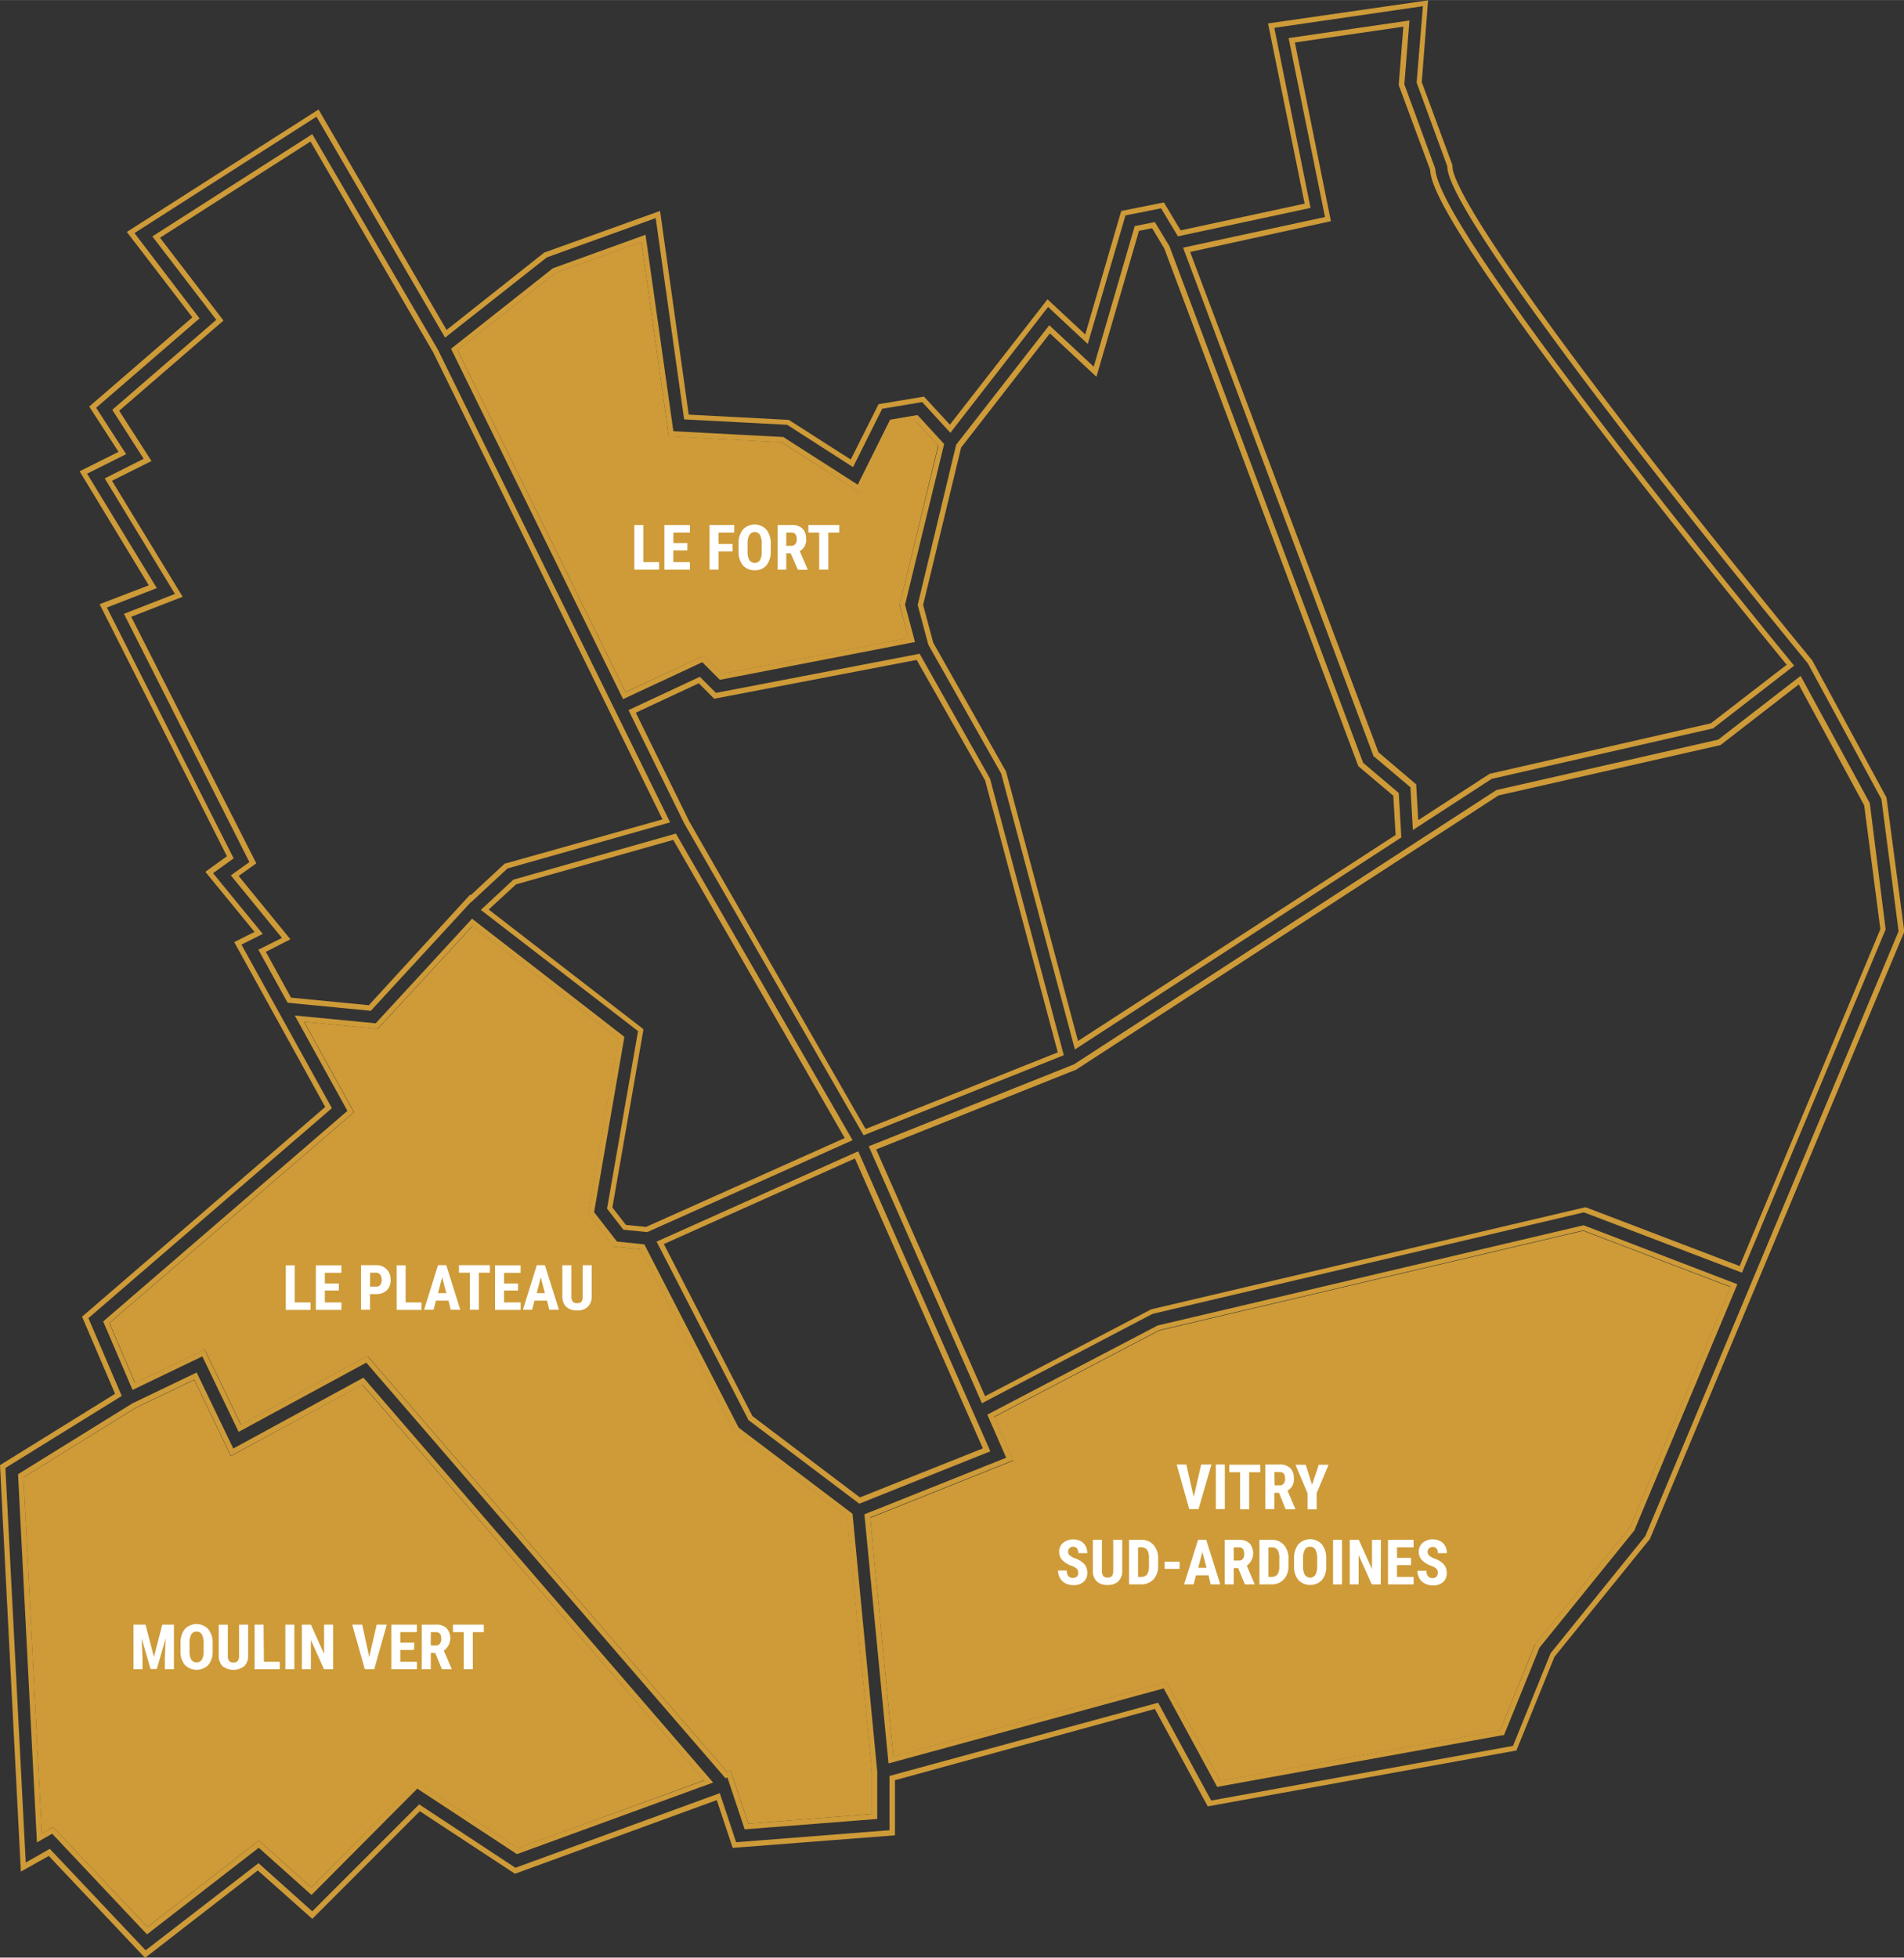
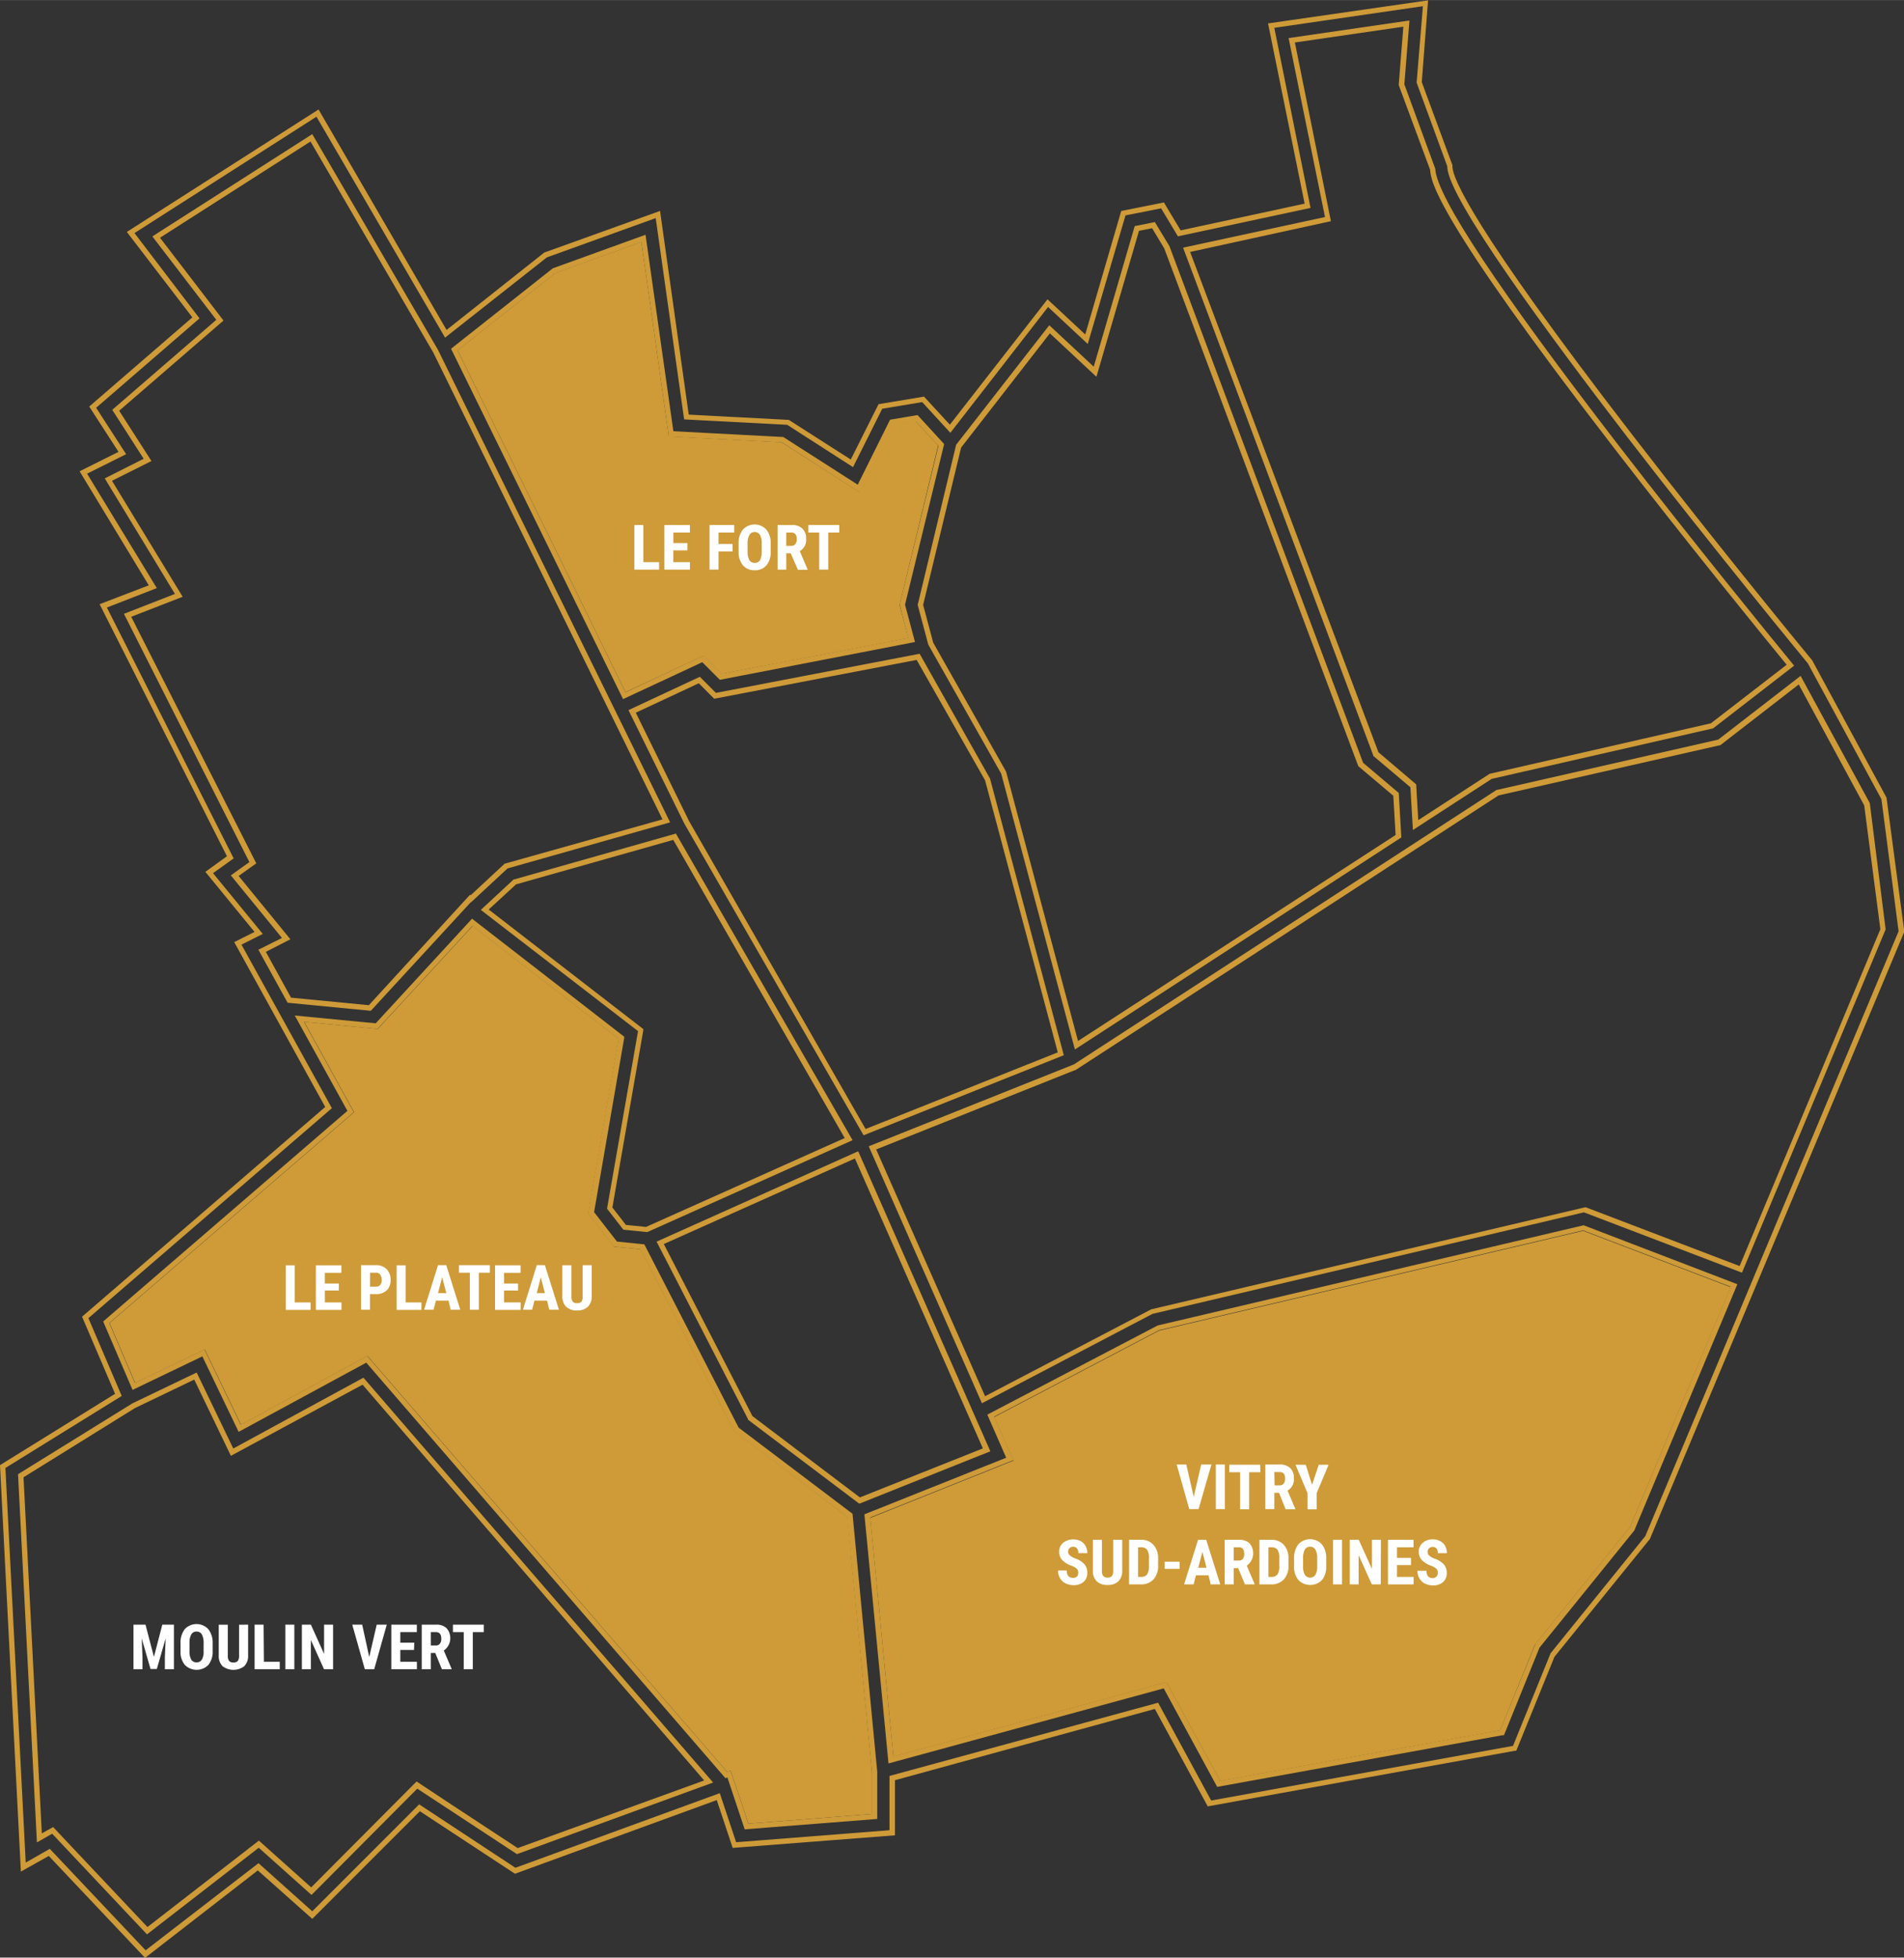
<svg xmlns="http://www.w3.org/2000/svg" id="Calque_2" data-name="Calque 2" width="106.82mm" height="109.79mm" viewBox="0 0 302.8 311.21">
  <rect x="0" y="0" width="302.8" height="311.21" fill="#333333" stroke="none" />
  <defs>
    <style>.cls-1{fill:#ce9b38;}.cls-2{fill:#fff;}</style>
  </defs>
  <path class="cls-1" d="M162,108.58,142,74.27,116.57,90.53l10.17,13.26L110.19,118.1l5,7.78L109,129l11.2,18.36-8.11,3.16L132,190l-2.95,2.11,8.13,9.95-3.75,1.87,4.65,8.43,13.23,1.28,15.88-17.24.05,0,5.81-5.39,25.84-7.32Zm10.73,81.67-.09,0-5.44,5.05-.1-.08L151,212.75l-12.38-1.2-4-7.28,3.9-2-8.23-10.07,2.81-2L113.21,151l8.18-3.18-11.24-18.44,6.28-3.14-5.14-8,16.59-14.34L117.79,90.74l23.93-15.3L161.25,109l36.45,74.21Zm-22.36,82-.22-.25-20.71,11.26-5.82-12.08-10.2,4.89-18.2,11.27,3,58.46,2.41-1.38,15.08,16,17.77-13.77,8.39,7.5L158.7,337.3l15.68,10.3.18.11,31.19-11.38Zm8.23,63.94L141.83,353l-8.32-7.44-17.72,13.74-15-15.89-1.8,1-2.91-56.61,17.72-11,9.43-4.53,5.83,12.12L150,273.08,204.33,336l-29.66,10.82ZM200,185.76l-.16-.29-25.69,7.28-.1,0-5.22,4.85,25,19.27-4.93,28.23,2.6,3.34,3.78.38,32.65-14.61ZM195.08,248l-3.2-.32-2.15-2.77,4.91-28.12,0-.25-24.58-19,4.35-4,25-7.07,27.27,47.4Zm32.8,45.6-18.11-13.69-15-29.14-4.35-.44-3.64-4.68L191.6,218l0-.25L167.41,199l-15.32,16.63-12.87-1.24,8.37,15.16-38.84,33.48,4.67,10.88,11.1-5.33,5.77,12,20.3-11,56.93,65.84.19.22.31-.12,2.75,8.25,21.08-1.65v-7.5ZM231,341.33l-19.65,1.54-2.82-8.45-.57.21-57-65.87-.22-.25-20.11,10.93-5.76-11.95-11.07,5.31-4.08-9.52,38.89-33.52-7.93-14.37,11.7,1.14,15.09-16.38,23.22,17.93-4.85,27.79,4.09,5.26,4.25.42,14.85,28.83,0,.08,18,13.59L231,334.62Zm11.44-217.79-4.2-4.58-4.33.73L228.75,130l-11.84-7.58-17.48-.92L195,90.27,180.26,95.6l-16.19,12.79,27.36,55.7,12.63-5.9,2.79,2.8,31-6-1.58-5.91Zm-5.64,30.85-29.68,5.69-2.9-2.89L191.82,163l-26.71-54.36,15.56-12.28,13.67-4.94,4.36,30.92,18,.94,12.43,8,5.39-10.78,3.47-.58,3.59,3.92L235.43,149l0,.11ZM228.76,236l-32,14.34,14.54,28.22,0,.08L229,292l20.84-8.33ZM212,278.07l-14.09-27.35,30.46-13.63,20.35,46.09L229.09,291Zm37.79-101.34-11.19-19.84L206.2,163.1l-2.56-2.56-11.35,5.3,8.86,18,28.35,49.28.18.31,31.84-12.73Zm-47.86,6.76-8.48-17.25,10.06-4.7,2.45,2.46,32.2-6.17L249,177l11.56,43.25L230,232.43ZM314.78,179l-5.67-4.8-30.8-82.13L276,88.25l-3.2.64-6.52,22.35-7.07-6.59-14.81,19L238.31,149l0,.1,1.69,6.33,11.59,20.5,11.72,43.84L315,186.21l.2-.13Zm-51,39.44L252.4,175.84l-.06-.23-11.59-20.5-1.6-6,6-25,14.14-18.19,7.39,6.9,6.76-23.17,2.13-.42,1.93,3.22,30.69,81.86.17.44,5.56,4.7.37,6.24Zm80.39,29.3-67.73,15.93-27.08,14.17,3,6.85-22.55,9,3.83,39.57,43.76-11.93,8.5,15.66,45.35-8.21.23,0,5.64-13.9,15.12-18.68,0-.05,16.35-39.05Zm7.41,48-15.12,18.68,0,.05L330.91,328l-44.53,8.05-8.53-15.7-43.43,11.84-3.68-38,22.77-9.11-3.06-6.92,26.24-13.75,67.43-15.86,23.44,8.95Zm25.76-137.28c-3.44-4.19-15.62-19.1-27.69-34.74-19-24.65-28.81-39.4-29.1-43.85v-.06l-4.92-13.43.81-10.14L297.27,59l5.79,28.45-22.57,4.87L310.72,173l0,.1,5.92,5,.4,6.8,12.53-8.13,35.08-8,.09,0,12.86-9.95Zm-12.94,9.51-35.07,8-.07,0-11.45,7.43-.33-5.73-6-5.1L281.61,93,304,88.11,298.27,59.7l17.25-2.51-.74,9.27,5,13.49c.12,1.79.77,7.33,29.27,44.25,11.78,15.26,23.65,29.82,27.43,34.43Zm25.25,12.68-11-20.22-13.08,10.12-35.18,8h-.08l-67.23,43.64-32.58,13,18,40.84,27.13-14.21,68.61-16.14,25.1,9.58,22.82-54.5,0-.11ZM369,254.22l-24.46-9.34-.12,0-69,16.22L249,274.91l-17.32-39.23L263.48,223h0l67.18-43.6,35.29-8,12.45-9.64,10.41,19.22,2.57,19.69Zm20.7-73.6-11-20.22-13.08,10.12-35.18,8h-.08l-67.23,43.64-32.58,13,18,40.84,27.13-14.21,68.61-16.14,25.1,9.58,22.82-54.5,0-.11ZM369,254.22l-24.46-9.34-.12,0-69,16.22L249,274.91l-17.32-39.23L263.48,223h0l67.18-43.6,35.29-8,12.45-9.64,10.41,19.22,2.57,19.69Zm8.39-95.79c-3.44-4.19-15.62-19.1-27.69-34.74-19-24.65-28.81-39.4-29.1-43.85v-.06l-4.92-13.43.81-10.14L297.27,59l5.79,28.45-22.57,4.87L310.72,173l0,.1,5.92,5,.4,6.8,12.53-8.13,35.08-8,.09,0,12.86-9.95Zm-12.94,9.51-35.07,8-.07,0-11.45,7.43-.33-5.73-6-5.1L281.61,93,304,88.11,298.27,59.7l17.25-2.51-.74,9.27,5,13.49c.12,1.79.77,7.33,29.27,44.25,11.78,15.26,23.65,29.82,27.43,34.43Zm-20.23,79.81-67.73,15.93-27.08,14.17,3,6.85-22.55,9,3.83,39.57,43.76-11.93,8.5,15.66,45.35-8.21.23,0,5.64-13.9,15.12-18.68,0-.05,16.35-39.05Zm7.41,48-15.12,18.68,0,.05L330.91,328l-44.53,8.05-8.53-15.7-43.43,11.84-3.68-38,22.77-9.11-3.06-6.92,26.24-13.75,67.43-15.86,23.44,8.95ZM314.78,179l-5.67-4.8-30.8-82.13L276,88.25l-3.2.64-6.52,22.35-7.07-6.59-14.81,19L238.31,149l0,.1,1.69,6.33,11.59,20.5,11.72,43.84L315,186.21l.2-.13Zm-51,39.44L252.4,175.84l-.06-.23-11.59-20.5-1.6-6,6-25,14.14-18.19,7.39,6.9,6.76-23.17,2.13-.42,1.93,3.22,30.69,81.86.17.44,5.56,4.7.37,6.24Zm-14-41.72-11.19-19.84L206.2,163.1l-2.56-2.56-11.35,5.3,8.86,18,28.35,49.28.18.31,31.84-12.73Zm-47.86,6.76-8.48-17.25,10.06-4.7,2.45,2.46,32.2-6.17L249,177l11.56,43.25L230,232.43ZM228.76,236l-32,14.34,14.54,28.22,0,.08L229,292l20.84-8.33ZM212,278.07l-14.09-27.35,30.46-13.63,20.35,46.09L229.09,291Zm30.49-154.53-4.2-4.58-4.33.73L228.75,130l-11.84-7.58-17.48-.92L195,90.27,180.26,95.6l-16.19,12.79,27.36,55.7,12.63-5.9,2.79,2.8,31-6-1.58-5.91Zm-5.64,30.85-29.68,5.69-2.9-2.89L191.82,163l-26.71-54.36,15.56-12.28,13.67-4.94,4.36,30.92,18,.94,12.43,8,5.39-10.78,3.47-.58,3.59,3.92L235.43,149l0,.11ZM227.88,293.6l-18.11-13.69-15-29.14-4.35-.44-3.64-4.68L191.6,218l0-.25L167.41,199l-15.32,16.63-12.87-1.24,8.37,15.16-38.84,33.48,4.67,10.88,11.1-5.33,5.77,12,20.3-11,56.93,65.84.19.22.31-.12,2.75,8.25,21.08-1.65v-7.5ZM231,341.33l-19.65,1.54-2.82-8.45-.57.21-57-65.87-.22-.25-20.11,10.93-5.76-11.95-11.07,5.31-4.08-9.52,38.89-33.52-7.93-14.37,11.7,1.14,15.09-16.38,23.22,17.93-4.85,27.79,4.09,5.26,4.25.42,14.85,28.83,0,.08,18,13.59L231,334.62ZM200,185.76l-.16-.29-25.69,7.28-.1,0-5.22,4.85,25,19.27-4.93,28.23,2.6,3.34,3.78.38,32.65-14.61ZM195.08,248l-3.2-.32-2.15-2.77,4.91-28.12,0-.25-24.58-19,4.35-4,25-7.07,27.27,47.4Zm-44.72,24.28-.22-.25-20.71,11.26-5.82-12.08-10.2,4.89-18.2,11.27,3,58.46,2.41-1.38,15.08,16,17.77-13.77,8.39,7.5L158.7,337.3l15.68,10.3.18.11,31.19-11.38Zm8.23,63.94L141.83,353l-8.32-7.44-17.72,13.74-15-15.89-1.8,1-2.91-56.61,17.72-11,9.43-4.53,5.83,12.12L150,273.08,204.33,336l-29.66,10.82ZM162,108.58,142,74.27,116.57,90.53l10.17,13.26L110.19,118.1l5,7.78L109,129l11.2,18.36-8.11,3.16L132,190l-2.95,2.11,8.13,9.95-3.75,1.87,4.65,8.43,13.23,1.28,15.88-17.24.05,0,5.81-5.39,25.84-7.32Zm10.73,81.67-.09,0-5.44,5.05-.1-.08L151,212.75l-12.38-1.2-4-7.28,3.9-2-8.23-10.07,2.81-2L113.21,151l8.18-3.18-11.24-18.44,6.28-3.14-5.14-8,16.59-14.34L117.79,90.74l23.93-15.3L161.25,109l36.45,74.21ZM162,108.58,142,74.27,116.57,90.53l10.17,13.26L110.19,118.1l5,7.78L109,129l11.2,18.36-8.11,3.16L132,190l-2.95,2.11,8.13,9.95-3.75,1.87,4.65,8.43,13.23,1.28,15.88-17.24.05,0,5.81-5.39,25.84-7.32Zm10.73,81.67-.09,0-5.44,5.05-.1-.08L151,212.75l-12.38-1.2-4-7.28,3.9-2-8.23-10.07,2.81-2L113.21,151l8.18-3.18-11.24-18.44,6.28-3.14-5.14-8,16.59-14.34L117.79,90.74l23.93-15.3L161.25,109l36.45,74.21Zm-22.36,82-.22-.25-20.71,11.26-5.82-12.08-10.2,4.89-18.2,11.27,3,58.46,2.41-1.38,15.08,16,17.77-13.77,8.39,7.5L158.7,337.3l15.68,10.3.18.11,31.19-11.38Zm8.23,63.94L141.83,353l-8.32-7.44-17.72,13.74-15-15.89-1.8,1-2.91-56.61,17.72-11,9.43-4.53,5.83,12.12L150,273.08,204.33,336l-29.66,10.82ZM200,185.76l-.16-.29-25.69,7.28-.1,0-5.22,4.85,25,19.27-4.93,28.23,2.6,3.34,3.78.38,32.65-14.61ZM195.08,248l-3.2-.32-2.15-2.77,4.91-28.12,0-.25-24.58-19,4.35-4,25-7.07,27.27,47.4Zm32.8,45.6-18.11-13.69-15-29.14-4.35-.44-3.64-4.68L191.6,218l0-.25L167.41,199l-15.32,16.63-12.87-1.24,8.37,15.16-38.84,33.48,4.67,10.88,11.1-5.33,5.77,12,20.3-11,56.93,65.84.19.22.31-.12,2.75,8.25,21.08-1.65v-7.5ZM231,341.33l-19.65,1.54-2.82-8.45-.57.21-57-65.87-.22-.25-20.11,10.93-5.76-11.95-11.07,5.31-4.08-9.52,38.89-33.52-7.93-14.37,11.7,1.14,15.09-16.38,23.22,17.93-4.85,27.79,4.09,5.26,4.25.42,14.85,28.83,0,.08,18,13.59L231,334.62Zm11.44-217.79-4.2-4.58-4.33.73L228.75,130l-11.84-7.58-17.48-.92L195,90.27,180.26,95.6l-16.19,12.79,27.36,55.7,12.63-5.9,2.79,2.8,31-6-1.58-5.91Zm-5.64,30.85-29.68,5.69-2.9-2.89L191.82,163l-26.71-54.36,15.56-12.28,13.67-4.94,4.36,30.92,18,.94,12.43,8,5.39-10.78,3.47-.58,3.59,3.92L235.43,149l0,.11ZM228.76,236l-32,14.34,14.54,28.22,0,.08L229,292l20.84-8.33ZM212,278.07l-14.09-27.35,30.46-13.63,20.35,46.09L229.09,291Zm37.79-101.34-11.19-19.84L206.2,163.1l-2.56-2.56-11.35,5.3,8.86,18,28.35,49.28.18.31,31.84-12.73Zm-47.86,6.76-8.48-17.25,10.06-4.7,2.45,2.46,32.2-6.17L249,177l11.56,43.25L230,232.43ZM314.78,179l-5.67-4.8-30.8-82.13L276,88.25l-3.2.64-6.52,22.35-7.07-6.59-14.81,19L238.31,149l0,.1,1.69,6.33,11.59,20.5,11.72,43.84L315,186.21l.2-.13Zm-51,39.44L252.4,175.84l-.06-.23-11.59-20.5-1.6-6,6-25,14.14-18.19,7.39,6.9,6.76-23.17,2.13-.42,1.93,3.22,30.69,81.86.17.44,5.56,4.7.37,6.24Zm80.39,29.3-67.73,15.93-27.08,14.17,3,6.85-22.55,9,3.83,39.57,43.76-11.93,8.5,15.66,45.35-8.21.23,0,5.64-13.9,15.12-18.68,0-.05,16.35-39.05Zm7.41,48-15.12,18.68,0,.05L330.91,328l-44.53,8.05-8.53-15.7-43.43,11.84-3.68-38,22.77-9.11-3.06-6.92,26.24-13.75,67.43-15.86,23.44,8.95Zm25.76-137.28c-3.44-4.19-15.62-19.1-27.69-34.74-19-24.65-28.81-39.4-29.1-43.85v-.06l-4.92-13.43.81-10.14L297.27,59l5.79,28.45-22.57,4.87L310.72,173l0,.1,5.92,5,.4,6.8,12.53-8.13,35.08-8,.09,0,12.86-9.95Zm-12.94,9.51-35.07,8-.07,0-11.45,7.43-.33-5.73-6-5.1L281.61,93,304,88.11,298.27,59.7l17.25-2.51-.74,9.27,5,13.49c.12,1.79.77,7.33,29.27,44.25,11.78,15.26,23.65,29.82,27.43,34.43Zm25.25,12.68-11-20.22-13.08,10.12-35.18,8h-.08l-67.23,43.64-32.58,13,18,40.84,27.13-14.21,68.61-16.14,25.1,9.58,22.82-54.5,0-.11ZM369,254.22l-24.46-9.34-.12,0-69,16.22L249,274.91l-17.32-39.23L263.48,223h0l67.18-43.6,35.29-8,12.45-9.64,10.41,19.22,2.57,19.69Zm20.7-73.6-11-20.22-13.08,10.12-35.18,8h-.08l-67.23,43.64-32.58,13,18,40.84,27.13-14.21,68.61-16.14,25.1,9.58,22.82-54.5,0-.11ZM369,254.22l-24.46-9.34-.12,0-69,16.22L249,274.91l-17.32-39.23L263.48,223h0l67.18-43.6,35.29-8,12.45-9.64,10.41,19.22,2.57,19.69ZM310.72,173l0,.1,5.92,5,.4,6.8,12.53-8.13,35.08-8,.09,0,12.86-9.95-.28-.34c-3.44-4.19-15.62-19.1-27.69-34.74-19-24.65-28.81-39.4-29.1-43.85v-.06l-4.92-13.43.81-10.14L297.27,59l5.79,28.45-22.57,4.87ZM298.27,59.7l17.25-2.51-.74,9.27,5,13.49c.12,1.79.77,7.33,29.27,44.25,11.78,15.26,23.65,29.82,27.43,34.43l-12,9.31-35.07,8-.07,0-11.45,7.43-.33-5.73-6-5.1L281.61,93,304,88.11Zm-21.82,204-27.08,14.17,3,6.85-22.55,9,3.83,39.57,43.76-11.93,8.5,15.66,45.35-8.21.23,0,5.64-13.9,15.12-18.68,0-.05,16.35-39.05-24.49-9.34Zm75.14,32-15.12,18.68,0,.05L330.91,328l-44.53,8.05-8.53-15.7-43.43,11.84-3.68-38,22.77-9.11-3.06-6.92,26.24-13.75,67.43-15.86,23.44,8.95ZM238.28,149.1l1.69,6.33,11.59,20.5,11.72,43.84L315,186.21l.2-.13-.41-7.07-5.67-4.8-30.8-82.13L276,88.25l-3.2.64-6.52,22.35-7.07-6.59-14.81,19L238.31,149Zm6.91-25,14.14-18.19,7.39,6.9,6.76-23.17,2.13-.42,1.93,3.22,30.69,81.86.17.44,5.56,4.7.37,6.24-50.54,32.8L252.4,175.84l-.06-.23-11.59-20.5-1.6-6Zm4.56,52.66-11.19-19.84L206.2,163.1l-2.56-2.56-11.35,5.3,8.86,18,28.35,49.28.18.31,31.84-12.73Zm-47.86,6.76-8.48-17.25,10.06-4.7,2.45,2.46,32.2-6.17L249,177l11.56,43.25L230,232.43Zm9.41,95.13L229,292l20.84-8.33-21-47.66-32,14.34,14.54,28.22Zm17-41.53,20.35,46.09L229.09,291,212,278.07l-14.09-27.35Zm-24.27-78.9,2.79,2.8,31-6-1.58-5.91,6.18-25.59-4.2-4.58-4.33.73L228.75,130l-11.84-7.58-17.48-.92L195,90.27,180.26,95.6l-16.19,12.79,27.36,55.7ZM180.67,96.34l13.67-4.94,4.36,30.92,18,.94,12.43,8,5.39-10.78,3.47-.58,3.59,3.92L235.43,149l0,.11,1.4,5.25-29.68,5.69-2.9-2.89L191.82,163l-26.71-54.36Zm29.1,183.57-15-29.14-4.35-.44-3.64-4.68L191.6,218l0-.25L167.41,199l-15.32,16.63-12.87-1.24,8.37,15.16-38.84,33.48,4.67,10.88,11.1-5.33,5.77,12,20.3-11,56.93,65.84.19.22.31-.12,2.75,8.25,21.08-1.65v-7.5l-4-41ZM231,341.33l-19.65,1.54-2.82-8.45-.57.21-57-65.87-.22-.25-20.11,10.93-5.76-11.95-11.07,5.31-4.08-9.52,38.89-33.52-7.93-14.37,11.7,1.14,15.09-16.38,23.22,17.93-4.85,27.79,4.09,5.26,4.25.42,14.85,28.83,0,.08,18,13.59L231,334.62ZM199.82,185.47l-25.69,7.28-.1,0-5.22,4.85,25,19.27-4.93,28.23,2.6,3.34,3.78.38,32.65-14.61L200,185.76ZM195.08,248l-3.2-.32-2.15-2.77,4.91-28.12,0-.25-24.58-19,4.35-4,25-7.07,27.27,47.4Zm-44.94,24-20.71,11.26-5.82-12.08-10.2,4.89-18.2,11.27,3,58.46,2.41-1.38,15.08,16,17.77-13.77,8.39,7.5L158.7,337.3l15.68,10.3.18.11,31.19-11.38-55.39-64.05Zm24.53,74.75-16.08-10.56L141.83,353l-8.32-7.44-17.72,13.74-15-15.89-1.8,1-2.91-56.61,17.72-11,9.43-4.53,5.83,12.12L150,273.08,204.33,336ZM120.16,147.37l-8.11,3.16L132,190l-2.95,2.11,8.13,9.95-3.75,1.87,4.65,8.43,13.23,1.28,15.88-17.24.05,0,5.81-5.39,25.84-7.32L162,108.58,142,74.27,116.57,90.53l10.17,13.26L110.19,118.1l5,7.78L109,129Zm-8.87-29.12,16.59-14.34L117.79,90.74l23.93-15.3L161.25,109l36.45,74.21-25,7.07-.09,0-5.44,5.05-.1-.08L151,212.75l-12.38-1.2-4-7.28,3.9-2-8.23-10.07,2.81-2L113.21,151l8.18-3.18-11.24-18.44,6.28-3.14Zm281.07,61.5-11.81-21.81-.14-.17c-.14-.17-14.47-17.54-28.54-35.78-25.53-33.08-28.46-40.73-28.54-42.48v-.29L318.45,66l1-13L294,56.67l5.82,28.65-19.72,4.25-2.66-4.44-6.79,1.36-5.72,19.63-6-5.59L243.4,120.46,239.29,116l-7.23,1.2L227.64,126l-9.85-6.3-15.92-.84-4.56-32.38L179.17,93l-.28.1L163.36,105.4,143,70.35,112.51,89.82l10.42,13.58-16.4,14.18,4.66,7.2L105,127.87,116,146,108.18,149l20.25,40.07L125,191.55l7.82,9.55-3.23,1.62,14.47,26.21-38.67,33.34,5.25,12.26-18.3,11.34,3.32,64.62L100.1,348l15.05,15.93.26.27,17.93-13.9L142,358l17.11-17.11,15.13,9.94,32.09-11.71,2.53,7.6,25.81-2v-8.76L276,324.63l8.41,15.49,48.84-8.84.23,0,6.07-14.94,15-18.51.17-.2L395,201.52l.19-.45ZM354,297.15,338.9,315.82l0,.05-5.94,14.63-48,8.69-8.44-15.55L233.8,335.28v8.63l-24.39,1.91-2.6-7.8-32.5,11.86L159,339.8l-17,17-8.55-7.65L115.5,363l-15.24-16.13-3.83,2.18L93.2,286.32l18.5-11.45-5.3-12.37,38.72-33.38-14.38-26,3.39-1.7-7.91-9.66,3.28-2.35-20.16-39.88,7.94-3.09-11.09-18.19,6.21-3.1-4.77-7.38,16.44-14.21L113.73,90l28.94-18.5,20.45,35.12L179.3,93.87l17.32-6.25,4.52,32,16.39.86L228,127.21l4.64-9.28,6.36-1.06,4.48,4.88,15.54-20,6.31,5.88,6-20.44L277,86.07l2.67,4.45L300.76,86,295,57.37l23.63-3.44-1,12.15,4.88,13.31v.15c.22,5,15.74,26.14,28.71,43,14.09,18.25,28.43,35.63,28.57,35.8l.06.07L391.55,180,394.28,201Zm24.7-136.75-13.08,10.12-35.18,8h-.08l-67.23,43.64-32.58,13,18,40.84,27.13-14.21,68.61-16.14,25.1,9.58,22.82-54.5,0-.11-2.62-20.06ZM369,254.22l-24.46-9.34-.12,0-69,16.22L249,274.91l-17.32-39.23L263.48,223h0l67.18-43.6,35.29-8,12.45-9.64,10.41,19.22,2.57,19.69Zm-58.21-81.17,5.92,5,.4,6.8,12.53-8.13,35.08-8,.09,0,12.86-9.95-.28-.34c-3.44-4.19-15.62-19.1-27.69-34.74-19-24.65-28.81-39.4-29.1-43.85v-.06l-4.92-13.43.81-10.14L297.27,59l5.79,28.45-22.57,4.87L310.72,173ZM304,88.11,298.27,59.7l17.25-2.51-.74,9.27,5,13.49c.12,1.79.77,7.33,29.27,44.25,11.78,15.26,23.65,29.82,27.43,34.43l-12,9.31-35.07,8-.07,0-11.45,7.43-.33-5.73-6-5.1L281.61,93ZM276.45,263.68l-27.08,14.17,3,6.85-22.55,9,3.83,39.57,43.76-11.93,8.5,15.66,45.35-8.21.23,0,5.64-13.9,15.12-18.68,0-.05,16.35-39.05-24.49-9.34Zm75.14,32-15.12,18.68,0,.05L330.91,328l-44.53,8.05-8.53-15.7-43.43,11.84-3.68-38,22.77-9.11-3.06-6.92,26.24-13.75,67.43-15.86,23.44,8.95ZM238.28,149.1l1.69,6.33,11.59,20.5,11.72,43.84L315,186.21l.2-.13-.41-7.07-5.67-4.8-30.8-82.13L276,88.25l-3.2.64-6.52,22.35-7.07-6.59-14.81,19L238.31,149Zm6.91-25,14.14-18.19,7.39,6.9,6.76-23.17,2.13-.42,1.93,3.22,30.69,81.86.17.44,5.56,4.7.37,6.24-50.54,32.8L252.4,175.84l-.06-.23-11.59-20.5-1.6-6Zm4.56,52.66-11.19-19.84L206.2,163.1l-2.56-2.56-11.35,5.3,8.86,18,28.35,49.28.18.31,31.84-12.73Zm-47.86,6.76-8.48-17.25,10.06-4.7,2.45,2.46,32.2-6.17L249,177l11.56,43.25L230,232.43Zm9.41,95.13L229,292l20.84-8.33-21-47.66-32,14.34,14.54,28.22Zm17-41.53,20.35,46.09L229.09,291,212,278.07l-14.09-27.35Zm-24.27-78.9,2.79,2.8,31-6-1.58-5.91,6.18-25.59-4.2-4.58-4.33.73L228.75,130l-11.84-7.58-17.48-.92L195,90.27,180.26,95.6l-16.19,12.79,27.36,55.7ZM180.67,96.34l13.67-4.94,4.36,30.92,18,.94,12.43,8,5.39-10.78,3.47-.58,3.59,3.92L235.43,149l0,.11,1.4,5.25-29.68,5.69-2.9-2.89L191.82,163l-26.71-54.36Zm29.1,183.57-15-29.14-4.35-.44-3.64-4.68L191.6,218l0-.25L167.41,199l-15.32,16.63-12.87-1.24,8.37,15.16-38.84,33.48,4.67,10.88,11.1-5.33,5.77,12,20.3-11,56.93,65.84.19.22.31-.12,2.75,8.25,21.08-1.65v-7.5l-4-41ZM231,341.33l-19.65,1.54-2.82-8.45-.57.21-57-65.87-.22-.25-20.11,10.93-5.76-11.95-11.07,5.31-4.08-9.52,38.89-33.52-7.93-14.37,11.7,1.14,15.09-16.38,23.22,17.93-4.85,27.79,4.09,5.26,4.25.42,14.85,28.83,0,.08,18,13.59L231,334.62ZM199.82,185.47l-25.69,7.28-.1,0-5.22,4.85,25,19.27-4.93,28.23,2.6,3.34,3.78.38,32.65-14.61L200,185.76ZM195.08,248l-3.2-.32-2.15-2.77,4.91-28.12,0-.25-24.58-19,4.35-4,25-7.07,27.27,47.4Zm-44.94,24-20.71,11.26-5.82-12.08-10.2,4.89-18.2,11.27,3,58.46,2.41-1.38,15.08,16,17.77-13.77,8.39,7.5L158.7,337.3l15.68,10.3.18.11,31.19-11.38-55.39-64.05Zm24.53,74.75-16.08-10.56L141.83,353l-8.32-7.44-17.72,13.74-15-15.89-1.8,1-2.91-56.61,17.72-11,9.43-4.53,5.83,12.12L150,273.08,204.33,336Zm-7.48-150.4.05,0,5.81-5.39,25.84-7.32L162,108.58,142,74.27,116.57,90.53l10.17,13.26L110.19,118.1l5,7.78L109,129l11.2,18.36-8.11,3.16L132,190l-2.95,2.11,8.13,9.95-3.75,1.87,4.65,8.43,13.23,1.28ZM138.6,211.55l-4-7.28,3.9-2-8.23-10.07,2.81-2L113.21,151l8.18-3.18-11.24-18.44,6.28-3.14-5.14-8,16.59-14.34L117.79,90.74l23.93-15.3L161.25,109l36.45,74.21-25,7.07-.09,0-5.44,5.05-.1-.08L151,212.75Zm23.39-103L142,74.27,116.57,90.53l10.17,13.26L110.19,118.1l5,7.78L109,129l11.2,18.36-8.11,3.16L132,190l-2.95,2.11,8.13,9.95-3.75,1.87,4.65,8.43,13.23,1.28,15.88-17.24.05,0,5.81-5.39,25.84-7.32Zm10.73,81.67-.09,0-5.44,5.05-.1-.08L151,212.75l-12.38-1.2-4-7.28,3.9-2-8.23-10.07,2.81-2L113.21,151l8.18-3.18-11.24-18.44,6.28-3.14-5.14-8,16.59-14.34L117.79,90.74l23.93-15.3L161.25,109l36.45,74.21Zm-22.36,82-.22-.25-20.71,11.26-5.82-12.08-10.2,4.89-18.2,11.27,3,58.46,2.41-1.38,15.08,16,17.77-13.77,8.39,7.5L158.7,337.3l15.68,10.3.18.11,31.19-11.38Zm8.23,63.94L141.83,353l-8.32-7.44-17.72,13.74-15-15.89-1.8,1-2.91-56.61,17.72-11,9.43-4.53,5.83,12.12L150,273.08,204.33,336l-29.66,10.82ZM200,185.76l-.16-.29-25.69,7.28-.1,0-5.22,4.85,25,19.27-4.93,28.23,2.6,3.34,3.78.38,32.65-14.61ZM195.08,248l-3.2-.32-2.15-2.77,4.91-28.12,0-.25-24.58-19,4.35-4,25-7.07,27.27,47.4Zm32.8,45.6-18.11-13.69-15-29.14-4.35-.44-3.64-4.68L191.6,218l0-.25L167.41,199l-15.32,16.63-12.87-1.24,8.37,15.16-38.84,33.48,4.67,10.88,11.1-5.33,5.77,12,20.3-11,56.93,65.84.19.22.31-.12,2.75,8.25,21.08-1.65v-7.5ZM231,341.33l-19.65,1.54-2.82-8.45-.57.21-57-65.87-.22-.25-20.11,10.93-5.76-11.95-11.07,5.31-4.08-9.52,38.89-33.52-7.93-14.37,11.7,1.14,15.09-16.38,23.22,17.93-4.85,27.79,4.09,5.26,4.25.42,14.85,28.83,0,.08,18,13.59L231,334.62Zm11.44-217.79-4.2-4.58-4.33.73L228.75,130l-11.84-7.58-17.48-.92L195,90.27,180.26,95.6l-16.19,12.79,27.36,55.7,12.63-5.9,2.79,2.8,31-6-1.58-5.91Zm-5.64,30.85-29.68,5.69-2.9-2.89L191.82,163l-26.71-54.36,15.56-12.28,13.67-4.94,4.36,30.92,18,.94,12.43,8,5.39-10.78,3.47-.58,3.59,3.92L235.43,149l0,.11ZM228.76,236l-32,14.34,14.54,28.22,0,.08L229,292l20.84-8.33ZM212,278.07l-14.09-27.35,30.46-13.63,20.35,46.09L229.09,291Zm37.79-101.34-11.19-19.84L206.2,163.1l-2.56-2.56-11.35,5.3,8.86,18,28.35,49.28.18.31,31.84-12.73Zm-47.86,6.76-8.48-17.25,10.06-4.7,2.45,2.46,32.2-6.17L249,177l11.56,43.25L230,232.43ZM314.78,179l-5.67-4.8-30.8-82.13L276,88.25l-3.2.64-6.52,22.35-7.07-6.59-14.81,19L238.31,149l0,.1,1.69,6.33,11.59,20.5,11.72,43.84L315,186.21l.2-.13Zm-51,39.44L252.4,175.84l-.06-.23-11.59-20.5-1.6-6,6-25,14.14-18.19,7.39,6.9,6.76-23.17,2.13-.42,1.93,3.22,30.69,81.86.17.44,5.56,4.7.37,6.24Zm80.39,29.3-67.73,15.93-27.08,14.17,3,6.85-22.55,9,3.83,39.57,43.76-11.93,8.5,15.66,45.35-8.21.23,0,5.64-13.9,15.12-18.68,0-.05,16.35-39.05Zm7.41,48-15.12,18.68,0,.05L330.91,328l-44.53,8.05-8.53-15.7-43.43,11.84-3.68-38,22.77-9.11-3.06-6.92,26.24-13.75,67.43-15.86,23.44,8.95Zm25.76-137.28c-3.44-4.19-15.62-19.1-27.69-34.74-19-24.65-28.81-39.4-29.1-43.85v-.06l-4.92-13.43.81-10.14L297.27,59l5.79,28.45-22.57,4.87L310.72,173l0,.1,5.92,5,.4,6.8,12.53-8.13,35.08-8,.09,0,12.86-9.95Zm-12.94,9.51-35.07,8-.07,0-11.45,7.43-.33-5.73-6-5.1L281.61,93,304,88.11,298.27,59.7l17.25-2.51-.74,9.27,5,13.49c.12,1.79.77,7.33,29.27,44.25,11.78,15.26,23.65,29.82,27.43,34.43Zm25.25,12.68-11-20.22-13.08,10.12-35.18,8h-.08l-67.23,43.64-32.58,13,18,40.84,27.13-14.21,68.61-16.14,25.1,9.58,22.82-54.5,0-.11ZM369,254.22l-24.46-9.34-.12,0-69,16.22L249,274.91l-17.32-39.23L263.48,223h0l67.18-43.6,35.29-8,12.45-9.64,10.41,19.22,2.57,19.69Zm20.7-73.6-11-20.22-13.08,10.12-35.18,8h-.08l-67.23,43.64-32.58,13,18,40.84,27.13-14.21,68.61-16.14,25.1,9.58,22.82-54.5,0-.11ZM369,254.22l-24.46-9.34-.12,0-69,16.22L249,274.91l-17.32-39.23L263.48,223h0l67.18-43.6,35.29-8,12.45-9.64,10.41,19.22,2.57,19.69Zm8.39-95.79c-3.44-4.19-15.62-19.1-27.69-34.74-19-24.65-28.81-39.4-29.1-43.85v-.06l-4.92-13.43.81-10.14L297.27,59l5.79,28.45-22.57,4.87L310.72,173l0,.1,5.92,5,.4,6.8,12.53-8.13,35.08-8,.09,0,12.86-9.95Zm-12.94,9.51-35.07,8-.07,0-11.45,7.43-.33-5.73-6-5.1L281.61,93,304,88.11,298.27,59.7l17.25-2.51-.74,9.27,5,13.49c.12,1.79.77,7.33,29.27,44.25,11.78,15.26,23.65,29.82,27.43,34.43Zm-20.23,79.81-67.73,15.93-27.08,14.17,3,6.85-22.55,9,3.83,39.57,43.76-11.93,8.5,15.66,45.35-8.21.23,0,5.64-13.9,15.12-18.68,0-.05,16.35-39.05Zm7.41,48-15.12,18.68,0,.05L330.91,328l-44.53,8.05-8.53-15.7-43.43,11.84-3.68-38,22.77-9.11-3.06-6.92,26.24-13.75,67.43-15.86,23.44,8.95ZM314.78,179l-5.67-4.8-30.8-82.13L276,88.25l-3.2.64-6.52,22.35-7.07-6.59-14.81,19L238.31,149l0,.1,1.69,6.33,11.59,20.5,11.72,43.84L315,186.21l.2-.13Zm-51,39.44L252.4,175.84l-.06-.23-11.59-20.5-1.6-6,6-25,14.14-18.19,7.39,6.9,6.76-23.17,2.13-.42,1.93,3.22,30.69,81.86.17.44,5.56,4.7.37,6.24Zm-14-41.72-11.19-19.84L206.2,163.1l-2.56-2.56-11.35,5.3,8.86,18,28.35,49.28.18.31,31.84-12.73Zm-47.86,6.76-8.48-17.25,10.06-4.7,2.45,2.46,32.2-6.17L249,177l11.56,43.25L230,232.43ZM228.76,236l-32,14.34,14.54,28.22,0,.08L229,292l20.84-8.33ZM212,278.07l-14.09-27.35,30.46-13.63,20.35,46.09L229.09,291Zm30.49-154.53-4.2-4.58-4.33.73L228.75,130l-11.84-7.58-17.48-.92L195,90.27,180.26,95.6l-16.19,12.79,27.36,55.7,12.63-5.9,2.79,2.8,31-6-1.58-5.91Zm-5.64,30.85-29.68,5.69-2.9-2.89L191.82,163l-26.71-54.36,15.56-12.28,13.67-4.94,4.36,30.92,18,.94,12.43,8,5.39-10.78,3.47-.58,3.59,3.92L235.43,149l0,.11ZM227.88,293.6l-18.11-13.69-15-29.14-4.35-.44-3.64-4.68L191.6,218l0-.25L167.41,199l-15.32,16.63-12.87-1.24,8.37,15.16-38.84,33.48,4.67,10.88,11.1-5.33,5.77,12,20.3-11,56.93,65.84.19.22.31-.12,2.75,8.25,21.08-1.65v-7.5ZM231,341.33l-19.65,1.54-2.82-8.45-.57.21-57-65.87-.22-.25-20.11,10.93-5.76-11.95-11.07,5.31-4.08-9.52,38.89-33.52-7.93-14.37,11.7,1.14,15.09-16.38,23.22,17.93-4.85,27.79,4.09,5.26,4.25.42,14.85,28.83,0,.08,18,13.59L231,334.62ZM200,185.76l-.16-.29-25.69,7.28-.1,0-5.22,4.85,25,19.27-4.93,28.23,2.6,3.34,3.78.38,32.65-14.61ZM195.08,248l-3.2-.32-2.15-2.77,4.91-28.12,0-.25-24.58-19,4.35-4,25-7.07,27.27,47.4Zm-44.72,24.28-.22-.25-20.71,11.26-5.82-12.08-10.2,4.89-18.2,11.27,3,58.46,2.41-1.38,15.08,16,17.77-13.77,8.39,7.5L158.7,337.3l15.68,10.3.18.11,31.19-11.38Zm8.23,63.94L141.83,353l-8.32-7.44-17.72,13.74-15-15.89-1.8,1-2.91-56.61,17.72-11,9.43-4.53,5.83,12.12L150,273.08,204.33,336l-29.66,10.82ZM162,108.58,142,74.27,116.57,90.53l10.17,13.26L110.19,118.1l5,7.78L109,129l11.2,18.36-8.11,3.16L132,190l-2.95,2.11,8.13,9.95-3.75,1.87,4.65,8.43,13.23,1.28,15.88-17.24.05,0,5.81-5.39,25.84-7.32Zm10.73,81.67-.09,0-5.44,5.05-.1-.08L151,212.75l-12.38-1.2-4-7.28,3.9-2-8.23-10.07,2.81-2L113.21,151l8.18-3.18-11.24-18.44,6.28-3.14-5.14-8,16.59-14.34L117.79,90.74l23.93-15.3L161.25,109l36.45,74.21ZM162,108.58,142,74.27,116.57,90.53l10.17,13.26L110.19,118.1l5,7.78L109,129l11.2,18.36-8.11,3.16L132,190l-2.95,2.11,8.13,9.95-3.75,1.87,4.65,8.43,13.23,1.28,15.88-17.24.05,0,5.81-5.39,25.84-7.32Zm10.73,81.67-.09,0-5.44,5.05-.1-.08L151,212.75l-12.38-1.2-4-7.28,3.9-2-8.23-10.07,2.81-2L113.21,151l8.18-3.18-11.24-18.44,6.28-3.14-5.14-8,16.59-14.34L117.79,90.74l23.93-15.3L161.25,109l36.45,74.21Zm-22.36,82-.22-.25-20.71,11.26-5.82-12.08-10.2,4.89-18.2,11.27,3,58.46,2.41-1.38,15.08,16,17.77-13.77,8.39,7.5L158.7,337.3l15.68,10.3.18.11,31.19-11.38Zm8.23,63.94L141.83,353l-8.32-7.44-17.72,13.74-15-15.89-1.8,1-2.91-56.61,17.72-11,9.43-4.53,5.83,12.12L150,273.08,204.33,336l-29.66,10.82ZM200,185.76l-.16-.29-25.69,7.28-.1,0-5.22,4.85,25,19.27-4.93,28.23,2.6,3.34,3.78.38,32.65-14.61ZM195.08,248l-3.2-.32-2.15-2.77,4.91-28.12,0-.25-24.58-19,4.35-4,25-7.07,27.27,47.4Zm32.8,45.6-18.11-13.69-15-29.14-4.35-.44-3.64-4.68L191.6,218l0-.25L167.41,199l-15.32,16.63-12.87-1.24,8.37,15.16-38.84,33.48,4.67,10.88,11.1-5.33,5.77,12,20.3-11,56.93,65.84.19.22.31-.12,2.75,8.25,21.08-1.65v-7.5ZM231,341.33l-19.65,1.54-2.82-8.45-.57.21-57-65.87-.22-.25-20.11,10.93-5.76-11.95-11.07,5.31-4.08-9.52,38.89-33.52-7.93-14.37,11.7,1.14,15.09-16.38,23.22,17.93-4.85,27.79,4.09,5.26,4.25.42,14.85,28.83,0,.08,18,13.59L231,334.62Zm11.44-217.79-4.2-4.58-4.33.73L228.75,130l-11.84-7.58-17.48-.92L195,90.27,180.26,95.6l-16.19,12.79,27.36,55.7,12.63-5.9,2.79,2.8,31-6-1.58-5.91Zm-5.64,30.85-29.68,5.69-2.9-2.89L191.82,163l-26.71-54.36,15.56-12.28,13.67-4.94,4.36,30.92,18,.94,12.43,8,5.39-10.78,3.47-.58,3.59,3.92L235.43,149l0,.11ZM228.76,236l-32,14.34,14.54,28.22,0,.08L229,292l20.84-8.33ZM212,278.07l-14.09-27.35,30.46-13.63,20.35,46.09L229.09,291Zm37.79-101.34-11.19-19.84L206.2,163.1l-2.56-2.56-11.35,5.3,8.86,18,28.35,49.28.18.31,31.84-12.73Zm-47.86,6.76-8.48-17.25,10.06-4.7,2.45,2.46,32.2-6.17L249,177l11.56,43.25L230,232.43ZM314.78,179l-5.67-4.8-30.8-82.13L276,88.25l-3.2.64-6.52,22.35-7.07-6.59-14.81,19L238.31,149l0,.1,1.69,6.33,11.59,20.5,11.72,43.84L315,186.21l.2-.13Zm-51,39.44L252.4,175.84l-.06-.23-11.59-20.5-1.6-6,6-25,14.14-18.19,7.39,6.9,6.76-23.17,2.13-.42,1.93,3.22,30.69,81.86.17.44,5.56,4.7.37,6.24Zm80.39,29.3-67.73,15.93-27.08,14.17,3,6.85-22.55,9,3.83,39.57,43.76-11.93,8.5,15.66,45.35-8.21.23,0,5.64-13.9,15.12-18.68,0-.05,16.35-39.05Zm7.41,48-15.12,18.68,0,.05L330.91,328l-44.53,8.05-8.53-15.7-43.43,11.84-3.68-38,22.77-9.11-3.06-6.92,26.24-13.75,67.43-15.86,23.44,8.95Zm25.76-137.28c-3.44-4.19-15.62-19.1-27.69-34.74-19-24.65-28.81-39.4-29.1-43.85v-.06l-4.92-13.43.81-10.14L297.27,59l5.79,28.45-22.57,4.87L310.72,173l0,.1,5.92,5,.4,6.8,12.53-8.13,35.08-8,.09,0,12.86-9.95Zm-12.94,9.51-35.07,8-.07,0-11.45,7.43-.33-5.73-6-5.1L281.61,93,304,88.11,298.27,59.7l17.25-2.51-.74,9.27,5,13.49c.12,1.79.77,7.33,29.27,44.25,11.78,15.26,23.65,29.82,27.43,34.43Zm25.25,12.68-11-20.22-13.08,10.12-35.18,8h-.08l-67.23,43.64-32.58,13,18,40.84,27.13-14.21,68.61-16.14,25.1,9.58,22.82-54.5,0-.11ZM369,254.22l-24.46-9.34-.12,0-69,16.22L249,274.91l-17.32-39.23L263.48,223h0l67.18-43.6,35.29-8,12.45-9.64,10.41,19.22,2.57,19.69Zm-218.6,18.06-.22-.25-20.71,11.26-5.82-12.08-10.2,4.89-18.2,11.27,3,58.46,2.41-1.38,15.08,16,17.77-13.77,8.39,7.5L158.7,337.3l15.68,10.3.18.11,31.19-11.38Zm8.23,63.94L141.83,353l-8.32-7.44-17.72,13.74-15-15.89-1.8,1-2.91-56.61,17.72-11,9.43-4.53,5.83,12.12L150,273.08,204.33,336l-29.66,10.82Zm69.29-42.62-18.11-13.69-15-29.14-4.35-.44-3.64-4.68L191.6,218l0-.25L167.41,199l-15.32,16.63-12.87-1.24,8.37,15.16-38.84,33.48,4.67,10.88,11.1-5.33,5.77,12,20.3-11,56.93,65.84.19.22.31-.12,2.75,8.25,21.08-1.65v-7.5ZM231,341.33l-19.65,1.54-2.82-8.45-.57.21-57-65.87-.22-.25-20.11,10.93-5.76-11.95-11.07,5.31-4.08-9.52,38.89-33.52-7.93-14.37,11.7,1.14,15.09-16.38,23.22,17.93-4.85,27.79,4.09,5.26,4.25.42,14.85,28.83,0,.08,18,13.59L231,334.62Zm113.17-93.58-67.73,15.93-27.08,14.17,3,6.85-22.55,9,3.83,39.57,43.76-11.93,8.5,15.66,45.35-8.21.23,0,5.64-13.9,15.12-18.68,0-.05,16.35-39.05Zm7.41,48-15.12,18.68,0,.05L330.91,328l-44.53,8.05-8.53-15.7-43.43,11.84-3.68-38,22.77-9.11-3.06-6.92,26.24-13.75,67.43-15.86,23.44,8.95ZM228.76,236l-32,14.34,14.54,28.22,0,.08L229,292l20.84-8.33ZM212,278.07l-14.09-27.35,30.46-13.63,20.35,46.09L229.09,291Zm177.7-97.45-11-20.22-13.08,10.12-35.18,8h-.08l-67.23,43.64-32.58,13,18,40.84,27.13-14.21,68.61-16.14,25.1,9.58,22.82-54.5,0-.11ZM369,254.22l-24.46-9.34-.12,0-69,16.22L249,274.91l-17.32-39.23L263.48,223h0l67.18-43.6,35.29-8,12.45-9.64,10.41,19.22,2.57,19.69ZM200,185.76l-.16-.29-25.69,7.28-.1,0-5.22,4.85,25,19.27-4.93,28.23,2.6,3.34,3.78.38,32.65-14.61ZM195.08,248l-3.2-.32-2.15-2.77,4.91-28.12,0-.25-24.58-19,4.35-4,25-7.07,27.27,47.4Zm54.67-71.27-11.19-19.84L206.2,163.1l-2.56-2.56-11.35,5.3,8.86,18,28.35,49.28.18.31,31.84-12.73Zm-47.86,6.76-8.48-17.25,10.06-4.7,2.45,2.46,32.2-6.17L249,177l11.56,43.25L230,232.43ZM314.78,179l-5.67-4.8-30.8-82.13L276,88.25l-3.2.64-6.52,22.35-7.07-6.59-14.81,19L238.31,149l0,.1,1.69,6.33,11.59,20.5,11.72,43.84L315,186.21l.2-.13Zm-51,39.44L252.4,175.84l-.06-.23-11.59-20.5-1.6-6,6-25,14.14-18.19,7.39,6.9,6.76-23.17,2.13-.42,1.93,3.22,30.69,81.86.17.44,5.56,4.7.37,6.24ZM162,108.58,142,74.27,116.57,90.53l10.17,13.26L110.19,118.1l5,7.78L109,129l11.2,18.36-8.11,3.16L132,190l-2.95,2.11,8.13,9.95-3.75,1.87,4.65,8.43,13.23,1.28,15.88-17.24.05,0,5.81-5.39,25.84-7.32Zm10.73,81.67-.09,0-5.44,5.05-.1-.08L151,212.75l-12.38-1.2-4-7.28,3.9-2-8.23-10.07,2.81-2L113.21,151l8.18-3.18-11.24-18.44,6.28-3.14-5.14-8,16.59-14.34L117.79,90.74l23.93-15.3L161.25,109l36.45,74.21Zm204.63-31.82c-3.44-4.19-15.62-19.1-27.69-34.74-19-24.65-28.81-39.4-29.1-43.85v-.06l-4.92-13.43.81-10.14L297.27,59l5.79,28.45-22.57,4.87L310.72,173l0,.1,5.92,5,.4,6.8,12.53-8.13,35.08-8,.09,0,12.86-9.95Zm-12.94,9.51-35.07,8-.07,0-11.45,7.43-.33-5.73-6-5.1L281.61,93,304,88.11,298.27,59.7l17.25-2.51-.74,9.27,5,13.49c.12,1.79.77,7.33,29.27,44.25,11.78,15.26,23.65,29.82,27.43,34.43Zm-122-44.4-4.2-4.58-4.33.73L228.75,130l-11.84-7.58-17.48-.92L195,90.27,180.26,95.6l-16.19,12.79,27.36,55.7,12.63-5.9,2.79,2.8,31-6-1.58-5.91Zm-5.64,30.85-29.68,5.69-2.9-2.89L191.82,163l-26.71-54.36,15.56-12.28,13.67-4.94,4.36,30.92,18,.94,12.43,8,5.39-10.78,3.47-.58,3.59,3.92L235.43,149l0,.11Z" transform="translate(-92.34 -52.95)" />
  <polygon class="cls-1" points="275.22 204.62 259.25 242.76 244.13 261.44 244.09 261.49 238.57 275.08 194.04 283.13 185.51 267.43 142.08 279.27 138.4 241.31 161.17 232.2 158.11 225.28 184.35 211.53 251.78 195.67 275.22 204.62" />
  <polygon class="cls-1" points="143.07 96.19 144.47 101.44 114.79 107.13 111.89 104.24 99.48 110.03 72.77 55.67 88.33 43.39 102 38.45 106.36 69.37 124.31 70.31 136.74 78.27 142.13 67.49 145.6 66.91 149.19 70.83 143.09 96.08 143.07 96.19" />
  <polygon class="cls-1" points="138.67 281.67 138.67 288.38 119.02 289.92 116.2 281.47 115.63 281.68 58.66 215.81 58.44 215.56 38.33 226.49 32.57 214.54 21.5 219.85 17.42 210.33 56.31 176.81 48.38 162.44 60.08 163.58 75.17 147.2 98.39 165.13 93.54 192.92 97.63 198.18 101.88 198.6 116.73 227.43 116.77 227.51 134.74 241.1 138.67 281.67" />
-   <polygon class="cls-1" points="111.99 283.01 82.33 293.83 66.25 283.27 49.49 300.04 41.17 292.6 23.45 306.34 8.44 290.45 6.64 291.48 3.73 234.87 21.45 223.9 30.88 219.37 36.71 231.49 57.61 220.13 111.99 283.01" />
  <path class="cls-2" d="M194.65,142.31h2.51v1.19h-3.94v-7.09h1.43Z" transform="translate(-92.34 -52.95)" />
  <path class="cls-2" d="M201.65,140.44h-2.23v1.87h2.64v1.19H198v-7.09h4.06v1.2h-2.63v1.67h2.23Z" transform="translate(-92.34 -52.95)" />
  <path class="cls-2" d="M208.84,140.61h-2.23v2.89h-1.43v-7.09h3.93v1.2h-2.5v1.81h2.23Z" transform="translate(-92.34 -52.95)" />
  <path class="cls-2" d="M214.91,140.6a3.28,3.28,0,0,1-.67,2.21,2.31,2.31,0,0,1-1.87.79,2.37,2.37,0,0,1-1.88-.78,3.3,3.3,0,0,1-.69-2.19v-1.21a3.47,3.47,0,0,1,.68-2.28,2.56,2.56,0,0,1,3.74,0,3.37,3.37,0,0,1,.69,2.26Zm-1.43-1.19a2.82,2.82,0,0,0-.28-1.43,1,1,0,0,0-1.68,0,2.75,2.75,0,0,0-.29,1.38v1.26a2.7,2.7,0,0,0,.28,1.37,1,1,0,0,0,.86.44.93.93,0,0,0,.83-.43,2.7,2.7,0,0,0,.28-1.34Z" transform="translate(-92.34 -52.95)" />
  <path class="cls-2" d="M218.09,140.91h-.71v2.59H216v-7.09h2.28a2.31,2.31,0,0,1,1.66.56,2.09,2.09,0,0,1,.59,1.59,2,2,0,0,1-1,2l1.24,2.9v.07h-1.53Zm-.71-1.19h.81a.74.74,0,0,0,.64-.29,1.17,1.17,0,0,0,.22-.76c0-.71-.28-1.06-.84-1.06h-.83Z" transform="translate(-92.34 -52.95)" />
  <path class="cls-2" d="M225.81,137.61h-1.75v5.89h-1.44v-5.89H220.9v-1.2h4.91Z" transform="translate(-92.34 -52.95)" />
  <path class="cls-2" d="M282.18,290.92l1.19-5.15H285l-2.05,7.09h-1.48l-2-7.09H281Z" transform="translate(-92.34 -52.95)" />
  <path class="cls-2" d="M287.13,292.86H285.7v-7.09h1.43Z" transform="translate(-92.34 -52.95)" />
  <path class="cls-2" d="M292.78,287H291v5.89h-1.44V287h-1.72v-1.2h4.91Z" transform="translate(-92.34 -52.95)" />
  <path class="cls-2" d="M295.75,290.27H295v2.59h-1.43v-7.09h2.28a2.34,2.34,0,0,1,1.67.56,2.08,2.08,0,0,1,.58,1.59,2,2,0,0,1-1,2l1.24,2.9v.07h-1.54Zm-.71-1.19h.82a.73.73,0,0,0,.64-.29,1.23,1.23,0,0,0,.21-.76c0-.71-.27-1.06-.83-1.06H295Z" transform="translate(-92.34 -52.95)" />
  <path class="cls-2" d="M301,289l1.07-3.19h1.56l-1.9,4.52v2.57h-1.45v-2.57l-1.91-4.52H300Z" transform="translate(-92.34 -52.95)" />
  <path class="cls-2" d="M263.81,303a.89.89,0,0,0-.22-.66,2.79,2.79,0,0,0-.81-.46,3.76,3.76,0,0,1-1.53-.94,1.93,1.93,0,0,1-.47-1.29,1.81,1.81,0,0,1,.64-1.44,2.63,2.63,0,0,1,2.78-.26,1.87,1.87,0,0,1,.78.77,2.4,2.4,0,0,1,.28,1.14h-1.43a1.16,1.16,0,0,0-.21-.75.73.73,0,0,0-.61-.26.77.77,0,0,0-.59.22.8.8,0,0,0-.21.59.72.72,0,0,0,.24.53,2.56,2.56,0,0,0,.83.49,3.54,3.54,0,0,1,1.5.92,2,2,0,0,1,.47,1.39,1.78,1.78,0,0,1-.59,1.44,2.3,2.3,0,0,1-1.6.52,2.73,2.73,0,0,1-1.25-.28,2,2,0,0,1-.88-.81,2.27,2.27,0,0,1-.32-1.24H262a1.33,1.33,0,0,0,.24.89,1,1,0,0,0,.78.28C263.56,303.76,263.81,303.5,263.81,303Z" transform="translate(-92.34 -52.95)" />
  <path class="cls-2" d="M270.81,297.74v4.91a2.27,2.27,0,0,1-.61,1.69,2.36,2.36,0,0,1-1.72.58,2.38,2.38,0,0,1-1.74-.59,2.31,2.31,0,0,1-.6-1.72v-4.87h1.44v4.88a1.45,1.45,0,0,0,.2.86.83.83,0,0,0,.7.26.84.84,0,0,0,.71-.26,1.49,1.49,0,0,0,.19-.84v-4.9Z" transform="translate(-92.34 -52.95)" />
  <path class="cls-2" d="M271.9,304.83v-7.09h1.87a2.56,2.56,0,0,1,2,.79,3.08,3.08,0,0,1,.75,2.16v1.15a3.1,3.1,0,0,1-.73,2.19,2.66,2.66,0,0,1-2,.8Zm1.43-5.9v4.71h.43a1.23,1.23,0,0,0,1-.38,2.27,2.27,0,0,0,.3-1.3v-1.23a2.49,2.49,0,0,0-.28-1.39,1.13,1.13,0,0,0-.94-.41Z" transform="translate(-92.34 -52.95)" />
  <path class="cls-2" d="M279.94,302.36h-2.38v-1.14h2.38Z" transform="translate(-92.34 -52.95)" />
  <path class="cls-2" d="M284.54,303.38h-2l-.38,1.45h-1.51l2.22-7.09h1.3l2.23,7.09h-1.52Zm-1.64-1.2h1.32l-.66-2.52Z" transform="translate(-92.34 -52.95)" />
  <path class="cls-2" d="M289.25,302.24h-.71v2.59h-1.43v-7.09h2.28a2.3,2.3,0,0,1,1.67.56,2.44,2.44,0,0,1-.44,3.56l1.24,2.9v.07h-1.54Zm-.71-1.2h.82a.75.75,0,0,0,.64-.28,1.25,1.25,0,0,0,.21-.76c0-.71-.27-1.07-.83-1.07h-.84Z" transform="translate(-92.34 -52.95)" />
  <path class="cls-2" d="M292.63,304.83v-7.09h1.87a2.56,2.56,0,0,1,2,.79,3.08,3.08,0,0,1,.75,2.16v1.15a3.1,3.1,0,0,1-.73,2.19,2.66,2.66,0,0,1-2,.8Zm1.43-5.9v4.71h.43a1.23,1.23,0,0,0,1-.38,2.27,2.27,0,0,0,.3-1.3v-1.23a2.6,2.6,0,0,0-.27-1.39,1.15,1.15,0,0,0-.95-.41Z" transform="translate(-92.34 -52.95)" />
  <path class="cls-2" d="M303.25,301.92a3.33,3.33,0,0,1-.67,2.22,2.64,2.64,0,0,1-3.75,0,3.29,3.29,0,0,1-.69-2.18v-1.22a3.5,3.5,0,0,1,.68-2.28,2.55,2.55,0,0,1,3.74,0,3.41,3.41,0,0,1,.69,2.26Zm-1.43-1.19a2.89,2.89,0,0,0-.28-1.42.91.91,0,0,0-.84-.47.94.94,0,0,0-.85.45,2.84,2.84,0,0,0-.28,1.37v1.26a2.57,2.57,0,0,0,.28,1.37,1,1,0,0,0,1.69,0,2.68,2.68,0,0,0,.28-1.34Z" transform="translate(-92.34 -52.95)" />
  <path class="cls-2" d="M305.77,304.83h-1.43v-7.09h1.43Z" transform="translate(-92.34 -52.95)" />
  <path class="cls-2" d="M311.93,304.83H310.5l-2.09-4.65v4.65H307v-7.09h1.43l2.1,4.65v-4.65h1.42Z" transform="translate(-92.34 -52.95)" />
  <path class="cls-2" d="M316.74,301.76h-2.23v1.88h2.64v1.19h-4.07v-7.09h4.06v1.19h-2.63v1.68h2.23Z" transform="translate(-92.34 -52.95)" />
  <path class="cls-2" d="M321,303a.94.94,0,0,0-.22-.66,2.79,2.79,0,0,0-.81-.46,3.76,3.76,0,0,1-1.53-.94,1.93,1.93,0,0,1-.47-1.29,1.81,1.81,0,0,1,.64-1.44,2.39,2.39,0,0,1,1.61-.54,2.34,2.34,0,0,1,1.16.28,1.89,1.89,0,0,1,.79.77,2.4,2.4,0,0,1,.27,1.14H321a1.16,1.16,0,0,0-.21-.75.87.87,0,0,0-1.2,0,.8.8,0,0,0-.21.59.75.75,0,0,0,.23.53,2.81,2.81,0,0,0,.83.49,3.58,3.58,0,0,1,1.51.92,2.07,2.07,0,0,1,.47,1.39,1.81,1.81,0,0,1-.59,1.44,2.32,2.32,0,0,1-1.6.52,2.7,2.7,0,0,1-1.25-.28,2,2,0,0,1-.89-.81,2.36,2.36,0,0,1-.32-1.24h1.44a1.33,1.33,0,0,0,.24.89,1,1,0,0,0,.78.28C320.72,303.76,321,303.5,321,303Z" transform="translate(-92.34 -52.95)" />
  <path class="cls-2" d="M139.22,260h2.51v1.19h-3.94v-7.09h1.43Z" transform="translate(-92.34 -52.95)" />
  <path class="cls-2" d="M146.22,258.11H144V260h2.64v1.19h-4.07v-7.09h4.06v1.2H144V257h2.23Z" transform="translate(-92.34 -52.95)" />
  <path class="cls-2" d="M151.18,258.68v2.49h-1.43v-7.09h2.41a2.21,2.21,0,0,1,1.68.66,2.32,2.32,0,0,1,.62,1.69,2.23,2.23,0,0,1-.61,1.65,2.39,2.39,0,0,1-1.72.6Zm0-1.19h1a.76.76,0,0,0,.63-.27,1.19,1.19,0,0,0,.23-.78,1.4,1.4,0,0,0-.23-.84.72.72,0,0,0-.61-.32h-1Z" transform="translate(-92.34 -52.95)" />
  <path class="cls-2" d="M156.85,260h2.51v1.19h-3.94v-7.09h1.43Z" transform="translate(-92.34 -52.95)" />
  <path class="cls-2" d="M163.67,259.72h-2l-.38,1.45h-1.51l2.22-7.09h1.31l2.23,7.09h-1.53ZM162,258.53h1.32l-.66-2.53Z" transform="translate(-92.34 -52.95)" />
  <path class="cls-2" d="M170.25,255.28h-1.76v5.89h-1.43v-5.89h-1.73v-1.2h4.92Z" transform="translate(-92.34 -52.95)" />
  <path class="cls-2" d="M174.73,258.11H172.5V260h2.64v1.19h-4.07v-7.09h4.06v1.2H172.5V257h2.23Z" transform="translate(-92.34 -52.95)" />
  <path class="cls-2" d="M179.34,259.72h-2l-.38,1.45H175.5l2.21-7.09H179l2.23,7.09h-1.53Zm-1.64-1.19H179l-.66-2.53Z" transform="translate(-92.34 -52.95)" />
  <path class="cls-2" d="M186.44,254.08V259a2.25,2.25,0,0,1-.61,1.69,2.36,2.36,0,0,1-1.72.59,2.43,2.43,0,0,1-1.74-.59,2.32,2.32,0,0,1-.6-1.72v-4.88h1.44V259a1.43,1.43,0,0,0,.2.86.8.8,0,0,0,.7.26.85.85,0,0,0,.71-.25A1.49,1.49,0,0,0,185,259v-4.91Z" transform="translate(-92.34 -52.95)" />
  <path class="cls-2" d="M115.48,311.23l1.34,5.13,1.33-5.13H120v7.09h-1.44V316.4l.13-3-1.41,4.88h-1l-1.41-4.88.13,3v1.92h-1.43v-7.09Z" transform="translate(-92.34 -52.95)" />
  <path class="cls-2" d="M126.16,315.41a3.33,3.33,0,0,1-.68,2.22,2.63,2.63,0,0,1-3.74,0,3.19,3.19,0,0,1-.69-2.18v-1.22a3.5,3.5,0,0,1,.67-2.28,2.56,2.56,0,0,1,3.75,0,3.46,3.46,0,0,1,.69,2.26Zm-1.44-1.19a2.9,2.9,0,0,0-.27-1.42.92.92,0,0,0-.85-.47.91.91,0,0,0-.84.45,2.72,2.72,0,0,0-.28,1.37v1.26a2.69,2.69,0,0,0,.27,1.37.93.93,0,0,0,.86.44.91.91,0,0,0,.83-.43,2.46,2.46,0,0,0,.28-1.33Z" transform="translate(-92.34 -52.95)" />
  <path class="cls-2" d="M131.8,311.23v4.91a2.31,2.31,0,0,1-.61,1.69,2.85,2.85,0,0,1-3.46,0,2.31,2.31,0,0,1-.6-1.72v-4.87h1.44v4.88a1.46,1.46,0,0,0,.19.86.85.85,0,0,0,.71.26.83.83,0,0,0,.7-.26,1.41,1.41,0,0,0,.19-.84v-4.9Z" transform="translate(-92.34 -52.95)" />
  <path class="cls-2" d="M134.31,317.13h2.52v1.19h-4v-7.09h1.43Z" transform="translate(-92.34 -52.95)" />
  <path class="cls-2" d="M139.15,318.32h-1.43v-7.09h1.43Z" transform="translate(-92.34 -52.95)" />
  <path class="cls-2" d="M145.31,318.32h-1.44l-2.09-4.65v4.65h-1.43v-7.09h1.43l2.1,4.65v-4.65h1.43Z" transform="translate(-92.34 -52.95)" />
  <path class="cls-2" d="M151.06,316.37l1.19-5.14h1.6l-2,7.09h-1.49l-2-7.09h1.58Z" transform="translate(-92.34 -52.95)" />
  <path class="cls-2" d="M158.18,315.25H156v1.88h2.64v1.19h-4.07v-7.09h4.06v1.19H156v1.68h2.23Z" transform="translate(-92.34 -52.95)" />
  <path class="cls-2" d="M161.56,315.73h-.71v2.59h-1.44v-7.09h2.29a2.27,2.27,0,0,1,1.66.56,2.41,2.41,0,0,1-.44,3.56l1.24,2.9v.07h-1.54Zm-.71-1.19h.81a.74.74,0,0,0,.64-.29,1.18,1.18,0,0,0,.22-.76c0-.71-.28-1.07-.84-1.07h-.83Z" transform="translate(-92.34 -52.95)" />
  <path class="cls-2" d="M169.28,312.42h-1.75v5.9h-1.44v-5.9h-1.72v-1.19h4.91Z" transform="translate(-92.34 -52.95)" />
</svg>